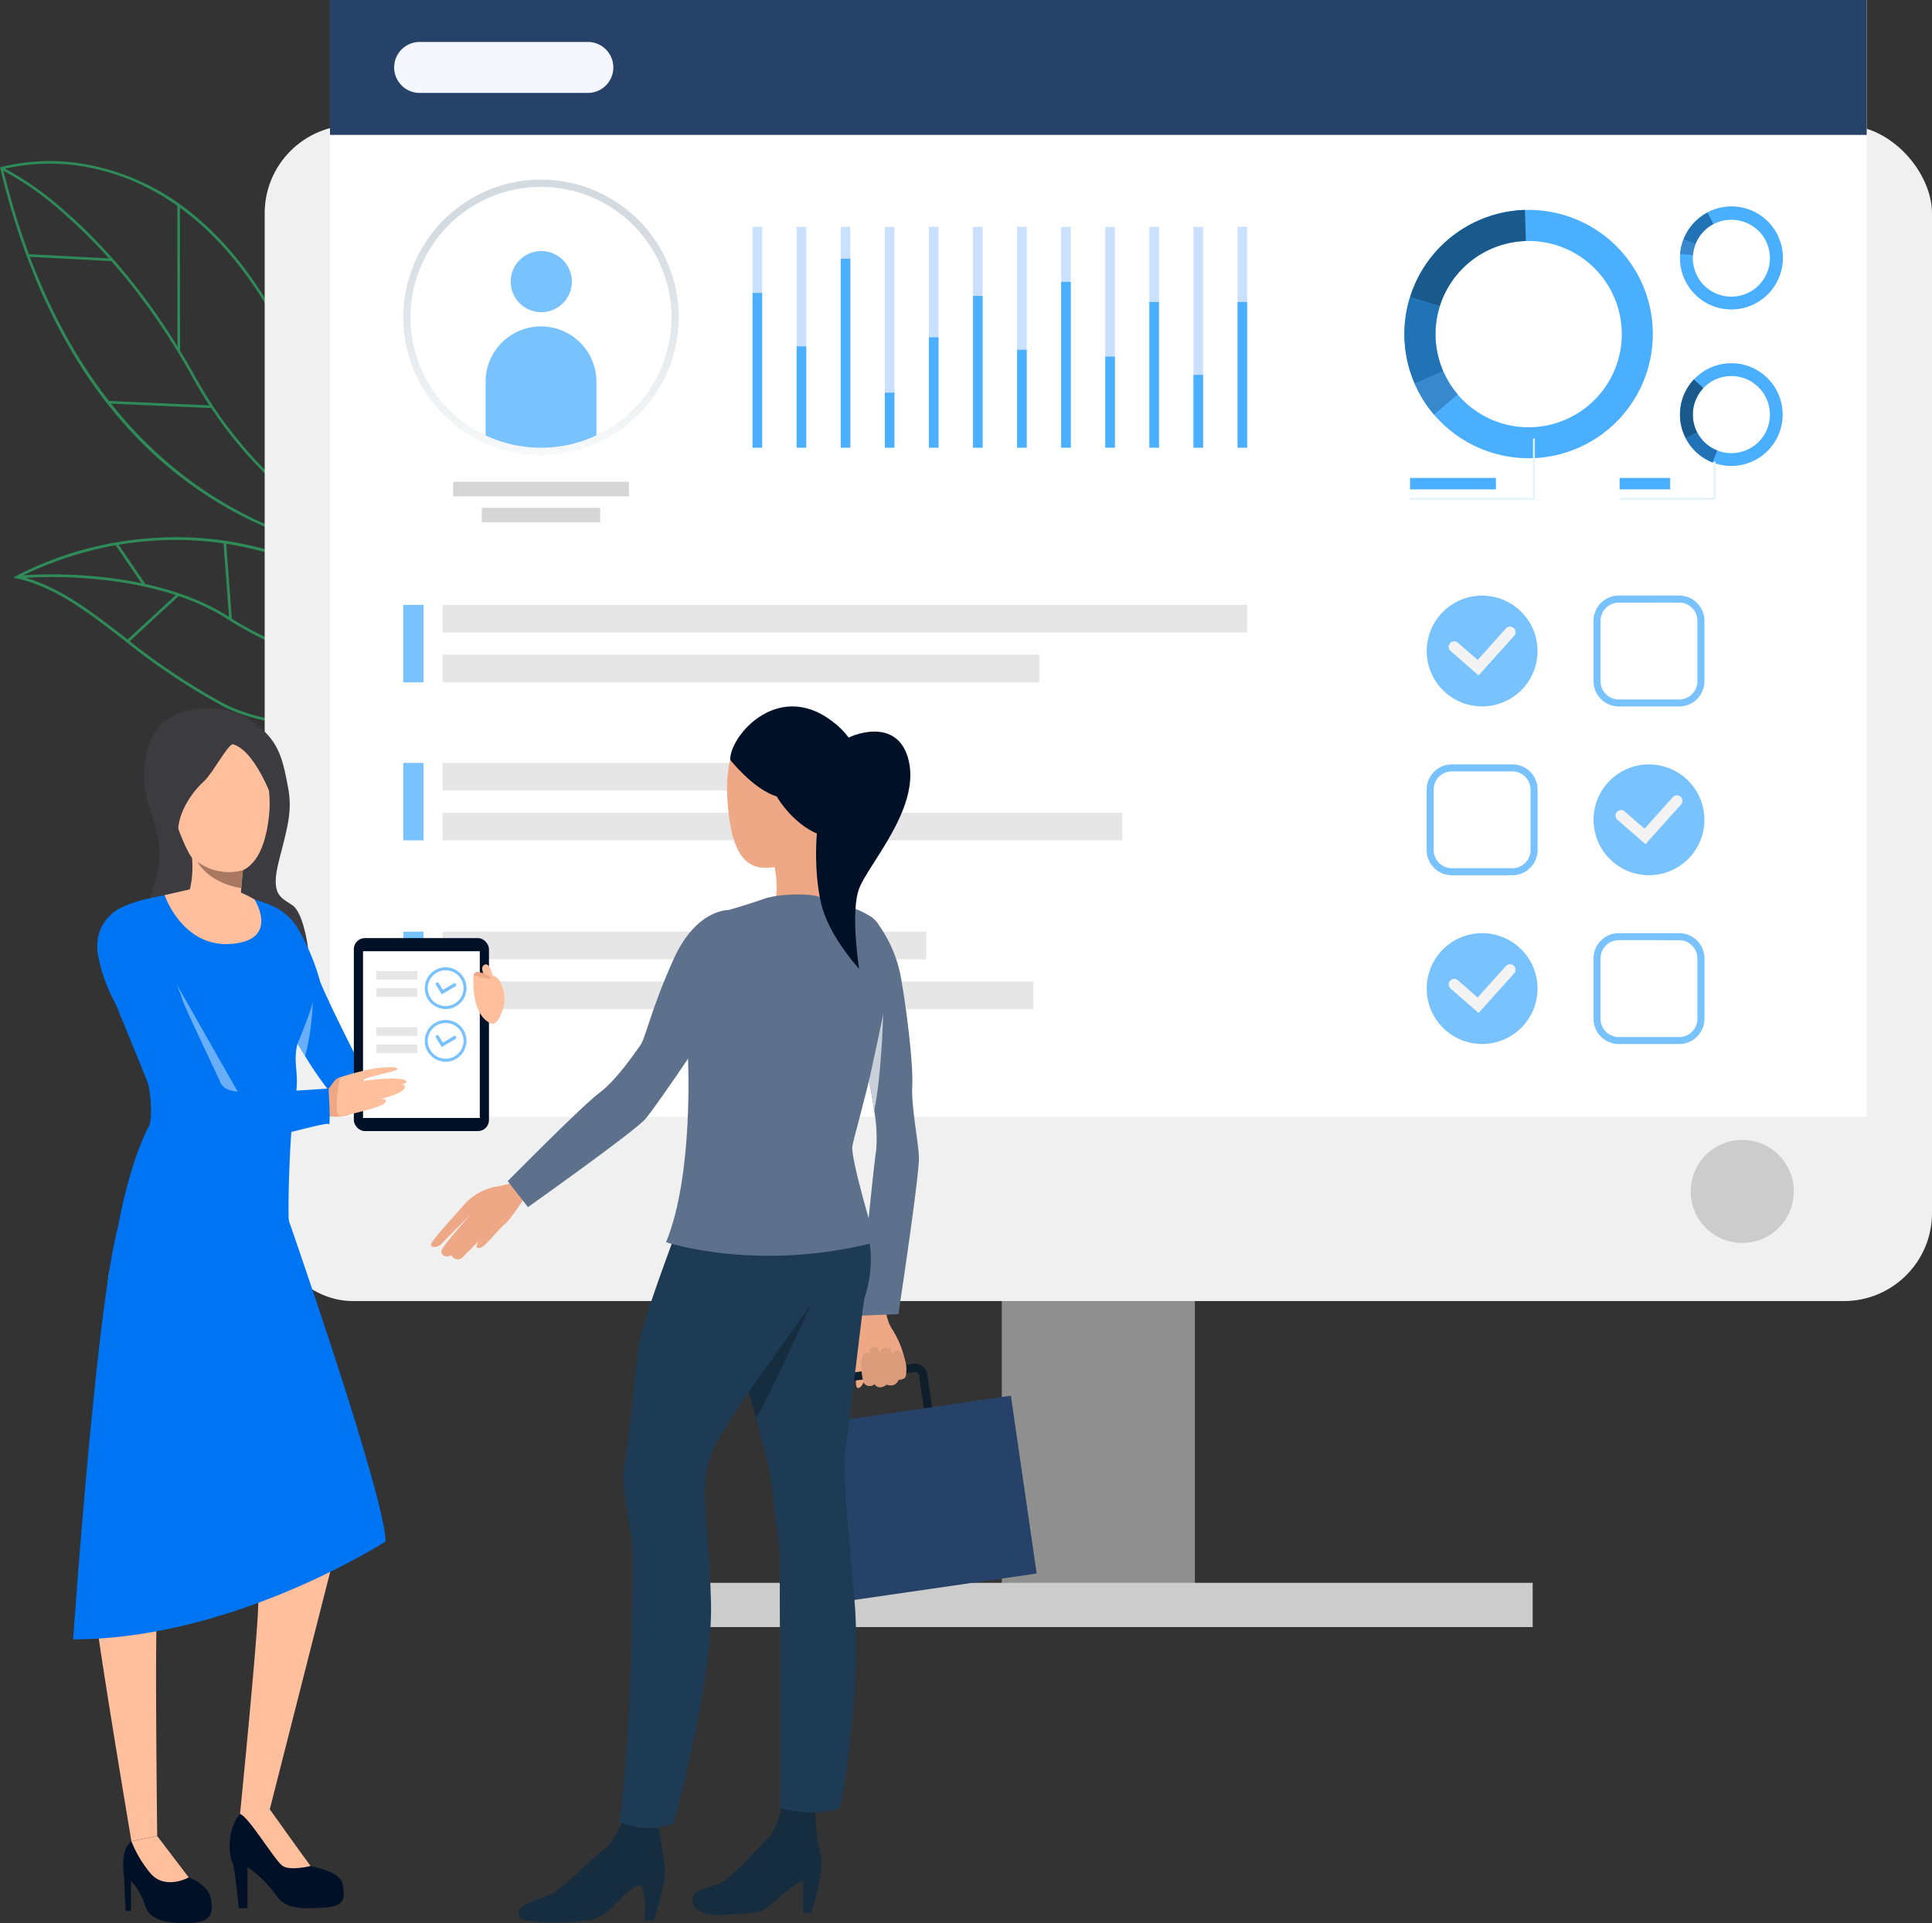
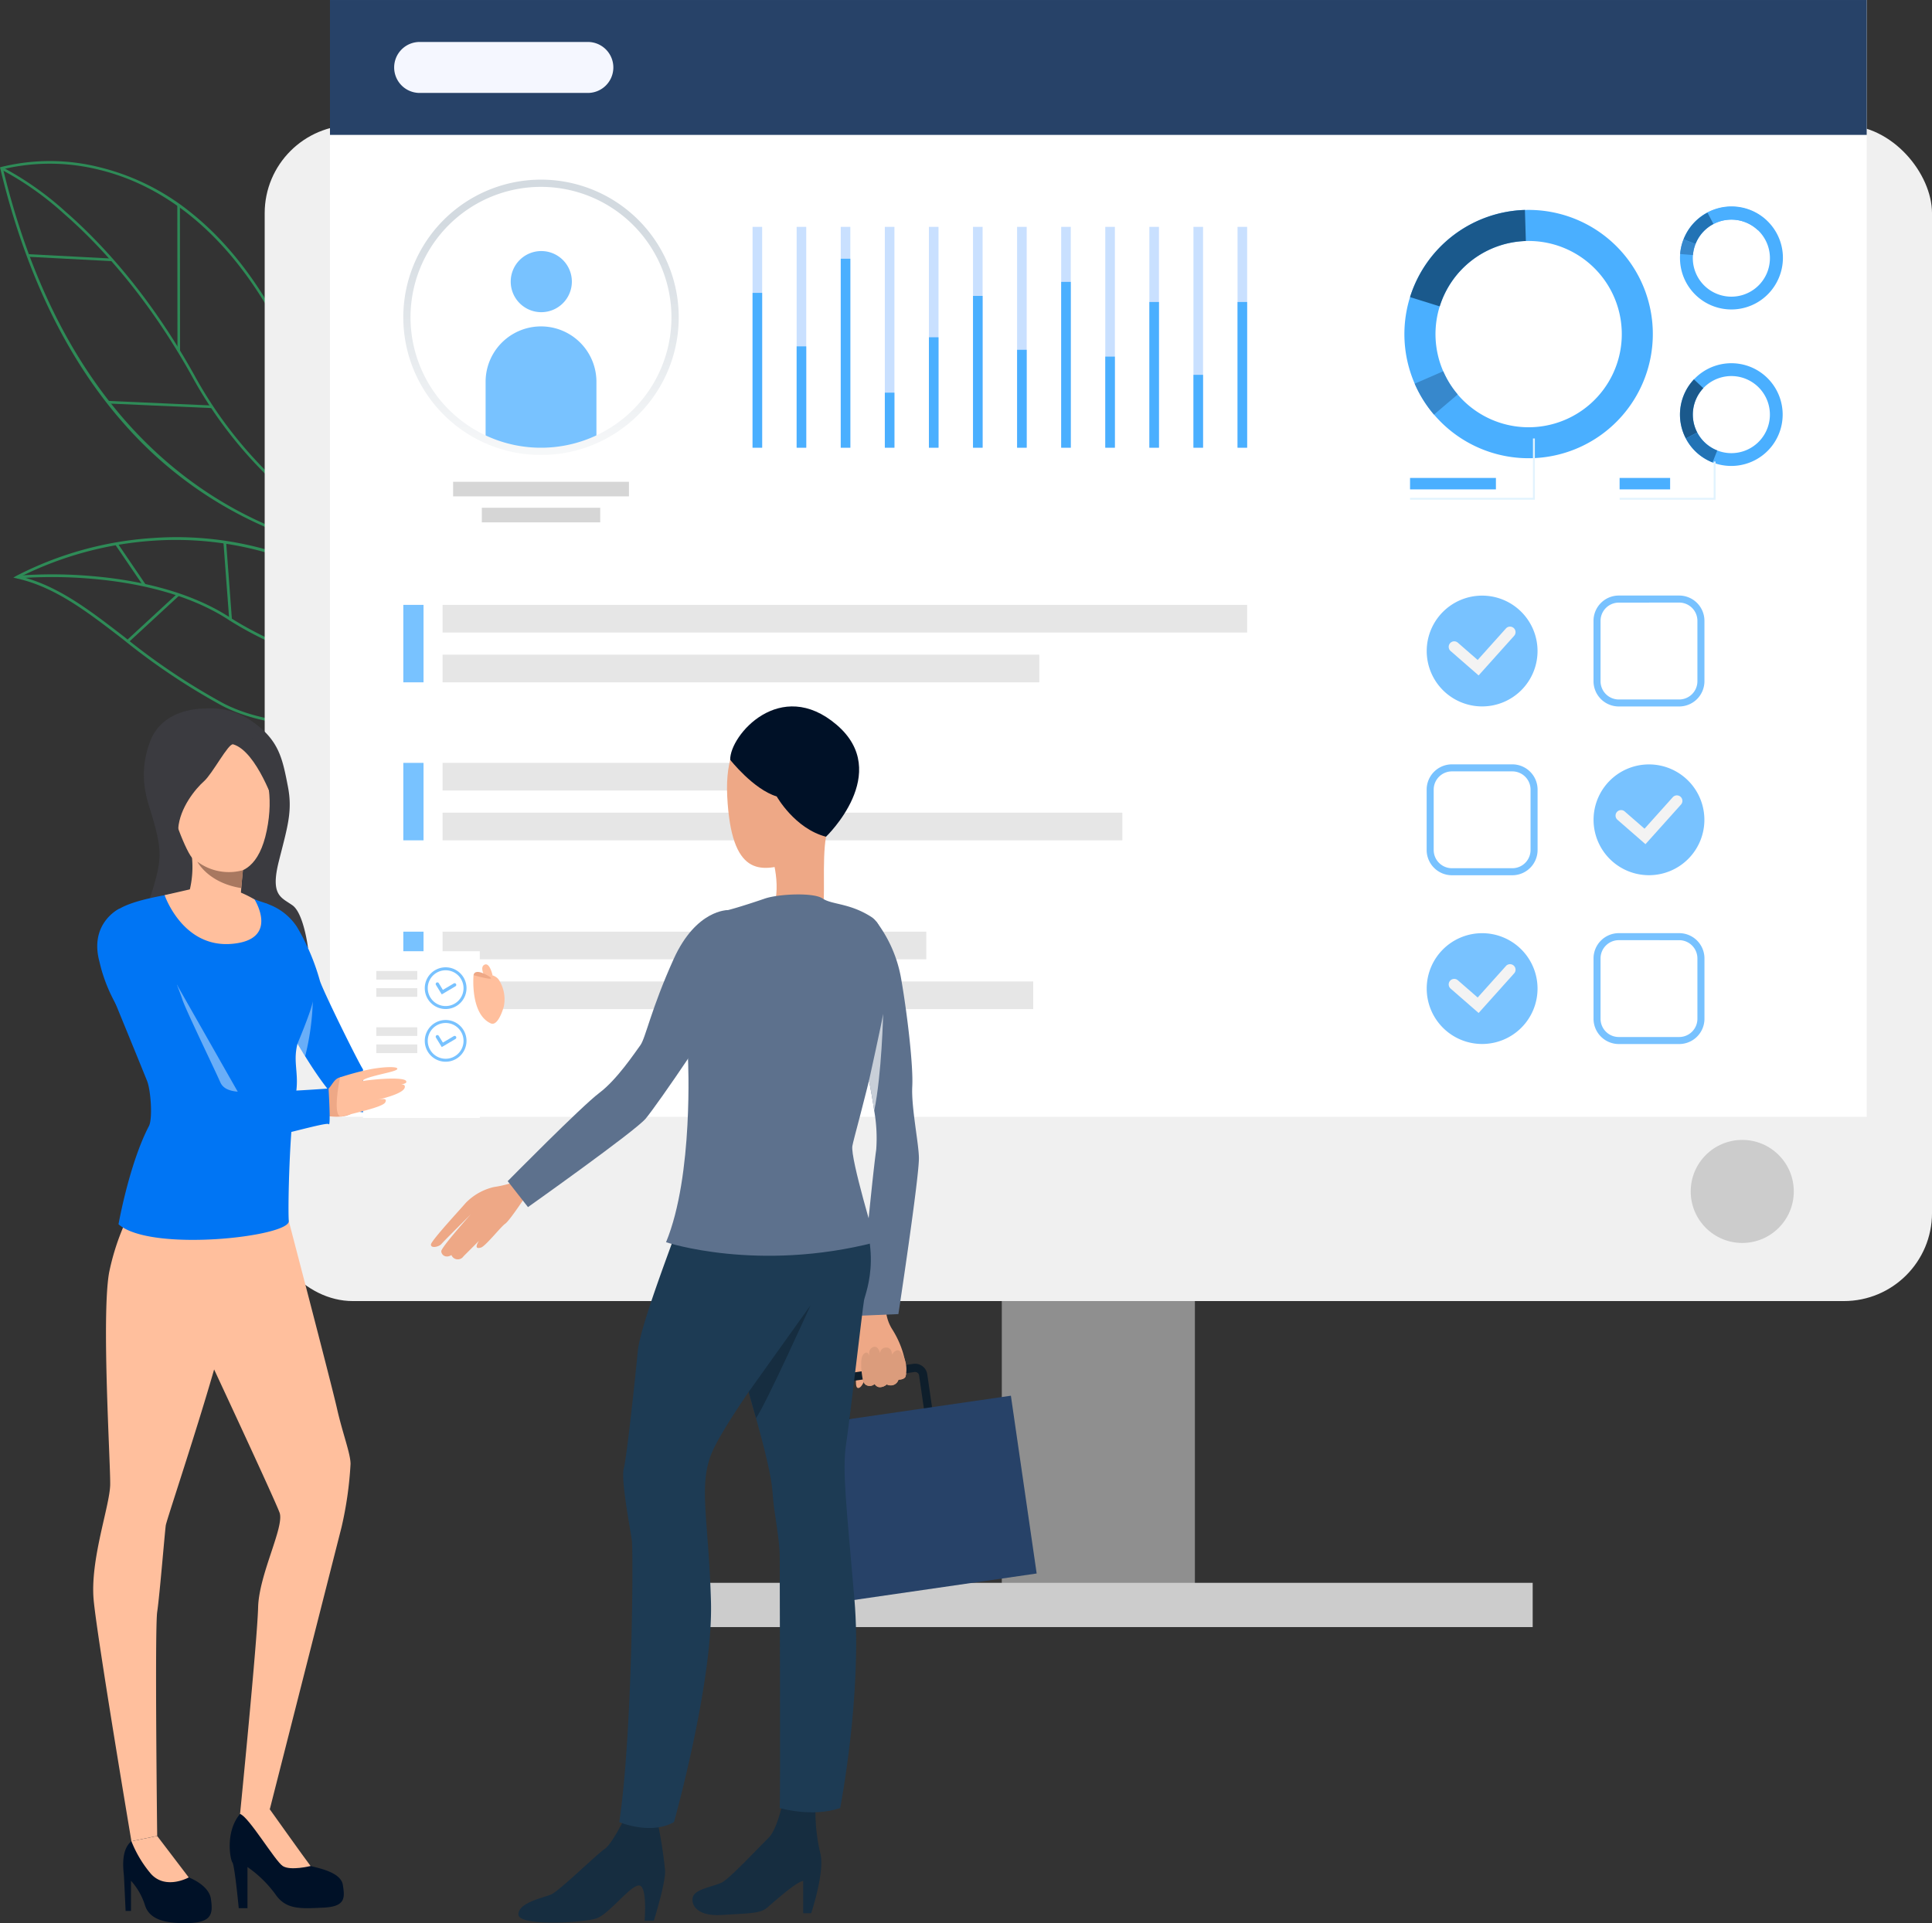
<svg xmlns="http://www.w3.org/2000/svg" width="350.877" height="349.359" viewBox="0 0 350.877 349.359">
  <rect x="0" y="0" width="350.877" height="349.359" fill="#333333" stroke="none" />
  <defs>
    <linearGradient id="linear-gradient" x1="0.5" y1="0.155" x2="0.5" y2="1.195" gradientUnits="objectBoundingBox">
      <stop offset="0" stop-color="#d3dae0" />
      <stop offset="1" stop-color="#fff" />
    </linearGradient>
  </defs>
  <g id="_4622" data-name="4622" transform="translate(-137.803 -119.398)">
    <g id="Group_244621" data-name="Group 244621" transform="translate(80.648 28.205)">
      <g id="Group_244257" data-name="Group 244257" transform="translate(59.574 188.78)">
        <g id="Group_244249" data-name="Group 244249" transform="translate(0.641 6.758)">
          <path id="Path_98760" data-name="Path 98760" d="M566.914,905.352a65.4,65.4,0,0,1-33.2-9.889c-7.779-5.171-17.866-6.982-24.958-7.59a82.906,82.906,0,0,0-13.671-.08l-.049-.489a83.483,83.483,0,0,1,13.762.079c7.149.613,17.323,2.441,25.188,7.67a64.927,64.927,0,0,0,32.922,9.807Z" transform="translate(-495.036 -887.065)" fill="#2e8b57" />
        </g>
        <g id="Group_244253" data-name="Group 244253">
          <g id="Group_244252" data-name="Group 244252">
            <g id="Group_244251" data-name="Group 244251">
              <g id="Group_244250" data-name="Group 244250">
                <path id="Path_98761" data-name="Path 98761" d="M570.65,888.221c-5.184,5.856-27.208,9.474-40.278,2.644a119.8,119.8,0,0,1-18.008-12.08c-6.588-5.074-12.278-9.456-19.258-11.03l-.611-.138.542-.315a62.95,62.95,0,0,1,24.927-6.889,60.129,60.129,0,0,1,24.925,3.549c9.95,3.659,19.263,10.051,27.681,19l-.179.168.179-.168a3.48,3.48,0,0,1,.37,4.91C570.85,887.987,570.753,888.1,570.65,888.221Zm-76.808-20.8c6.8,1.711,12.385,6.013,18.822,10.971A119.373,119.373,0,0,0,530.6,890.429c5.9,3.085,14.385,4.3,23.271,3.328,7.523-.821,14.013-3.154,16.414-5.866q.141-.159.262-.319a3,3,0,0,0-.336-4.276c-18.93-20.12-38.831-23.283-52.193-22.393A63.66,63.66,0,0,0,493.843,867.424Z" transform="translate(-492.496 -860.273)" fill="#2e8b57" />
              </g>
            </g>
          </g>
        </g>
        <g id="Group_244254" data-name="Group 244254" transform="translate(18.505 1.067)">
          <rect id="Rectangle_20392" data-name="Rectangle 20392" width="0.492" height="9.082" transform="translate(0 0.276) rotate(-34.208)" fill="#2e8b57" />
        </g>
        <g id="Group_244255" data-name="Group 244255" transform="translate(20.607 10.227)">
          <rect id="Rectangle_20393" data-name="Rectangle 20393" width="12.519" height="0.492" transform="translate(0 8.491) rotate(-42.708)" fill="#2e8b57" />
        </g>
        <g id="Group_244256" data-name="Group 244256" transform="translate(38.157 0.867)">
          <rect id="Rectangle_20394" data-name="Rectangle 20394" width="0.492" height="14.105" transform="translate(0 0.037) rotate(-4.282)" fill="#2e8b57" />
        </g>
      </g>
      <g id="Group_244266" data-name="Group 244266" transform="translate(57.156 120.481)">
        <g id="Group_244258" data-name="Group 244258" transform="translate(0.181 1.062)">
          <path id="Path_98762" data-name="Path 98762" d="M555.991,665.737a64.95,64.95,0,0,1-13.491-7.292A77.435,77.435,0,0,1,518.588,632.2c-8.332-15.138-17.393-24.685-23.528-30.027a55.851,55.851,0,0,0-11.431-8.048l.2-.428a56.258,56.258,0,0,1,11.524,8.1c6.168,5.368,15.279,14.961,23.65,30.171a76.96,76.96,0,0,0,23.765,26.085,64.444,64.444,0,0,0,13.38,7.236Z" transform="translate(-483.629 -593.696)" fill="#2e8b57" />
        </g>
        <g id="Group_244262" data-name="Group 244262">
          <g id="Group_244261" data-name="Group 244261">
            <g id="Group_244260" data-name="Group 244260">
              <g id="Group_244259" data-name="Group 244259">
                <path id="Path_98763" data-name="Path 98763" d="M573.475,661.4l-1.332.243a62.777,62.777,0,0,1-11.127.672,80.349,80.349,0,0,1-25.953-4.789,72.693,72.693,0,0,1-29.721-20.449c-10.281-11.67-17.81-27.234-22.381-46.261l-.051-.214.21-.066a36.853,36.853,0,0,1,17.879.044,42.425,42.425,0,0,1,16.558,8.221c6.325,5.034,11.876,12.065,16.5,20.9,10.415,19.9,20.235,30.129,26.64,35.2,6.911,5.474,11.4,6.269,11.445,6.276Zm-90-70.474c10.33,42.729,33.825,59.557,51.732,66.149a79.853,79.853,0,0,0,25.8,4.767,68.691,68.691,0,0,0,9.919-.5c-1.768-.558-5.49-2.09-10.522-6.075-6.44-5.1-16.311-15.375-26.765-35.353-10.393-19.863-23.545-26.669-32.748-28.88A36.874,36.874,0,0,0,483.474,590.928Z" transform="translate(-482.91 -589.487)" fill="#2e8b57" />
              </g>
            </g>
          </g>
        </g>
        <g id="Group_244263" data-name="Group 244263" transform="translate(19.564 43.541)">
          <rect id="Rectangle_20395" data-name="Rectangle 20395" width="0.472" height="18.901" transform="matrix(0.044, -0.999, 0.999, 0.044, 0, 0.472)" fill="#2e8b57" />
        </g>
        <g id="Group_244264" data-name="Group 244264" transform="translate(32.201 7.948)">
          <rect id="Rectangle_20396" data-name="Rectangle 20396" width="0.472" height="26.521" transform="translate(0 0.001) rotate(-0.061)" fill="#2e8b57" />
        </g>
        <g id="Group_244265" data-name="Group 244265" transform="translate(5.047 16.882)">
          <rect id="Rectangle_20397" data-name="Rectangle 20397" width="0.472" height="15.313" transform="translate(0 0.472) rotate(-87.006)" fill="#2e8b57" />
        </g>
      </g>
      <g id="Group_244316" data-name="Group 244316" transform="translate(239.095 276.237)">
        <rect id="Rectangle_20398" data-name="Rectangle 20398" width="35.068" height="106.512" transform="translate(35.068 106.512) rotate(180)" fill="#8f8f8f" />
      </g>
      <g id="Group_244317" data-name="Group 244317" transform="translate(105.225 113.929)">
        <rect id="Rectangle_20399" data-name="Rectangle 20399" width="302.809" height="213.616" rx="16" transform="translate(302.809 213.616) rotate(180)" fill="#f0f0f0" />
      </g>
      <g id="Group_244318" data-name="Group 244318" transform="translate(117.084 91.194)">
        <rect id="Rectangle_20400" data-name="Rectangle 20400" width="279.09" height="202.876" transform="translate(279.09 202.876) rotate(180)" fill="#fff" />
      </g>
      <g id="Group_244319" data-name="Group 244319" transform="translate(117.084 91.194)">
        <rect id="Rectangle_20401" data-name="Rectangle 20401" width="279.09" height="24.504" transform="translate(279.09 24.504) rotate(180)" fill="#274268" />
      </g>
      <g id="Group_244320" data-name="Group 244320" transform="translate(364.211 298.27)">
        <circle id="Ellipse_1239" data-name="Ellipse 1239" cx="9.36" cy="9.36" r="9.36" fill="#ccc" />
      </g>
      <rect id="Rectangle_20402" data-name="Rectangle 20402" width="157.764" height="8.04" transform="translate(177.747 378.729)" fill="#ccc" />
      <path id="Rectangle_20403" data-name="Rectangle 20403" d="M4.63,0H35.176a4.63,4.63,0,0,1,4.63,4.63v0a4.63,4.63,0,0,1-4.63,4.63H4.63A4.63,4.63,0,0,1,0,4.63v0A4.63,4.63,0,0,1,4.63,0Z" transform="translate(128.74 98.816)" fill="#f5f7ff" />
      <rect id="Rectangle_20404" data-name="Rectangle 20404" width="146.121" height="5.023" transform="translate(137.531 201.075)" fill="#e6e6e6" />
      <rect id="Rectangle_20405" data-name="Rectangle 20405" width="108.377" height="5.023" transform="translate(137.531 210.121)" fill="#e6e6e6" />
      <rect id="Rectangle_20406" data-name="Rectangle 20406" width="68.719" height="5.023" transform="translate(137.531 229.778)" fill="#e6e6e6" />
      <rect id="Rectangle_20407" data-name="Rectangle 20407" width="123.46" height="5.023" transform="translate(137.531 238.824)" fill="#e6e6e6" />
      <rect id="Rectangle_20408" data-name="Rectangle 20408" width="87.849" height="5.023" transform="translate(137.531 260.439)" fill="#e6e6e6" />
      <rect id="Rectangle_20409" data-name="Rectangle 20409" width="107.273" height="5.023" transform="translate(137.531 269.485)" fill="#e6e6e6" />
      <rect id="Rectangle_20410" data-name="Rectangle 20410" width="3.672" height="14.069" transform="translate(130.401 201.075)" fill="#78c2ff" />
      <rect id="Rectangle_20411" data-name="Rectangle 20411" width="3.672" height="14.069" transform="translate(130.401 229.778)" fill="#78c2ff" />
      <rect id="Rectangle_20412" data-name="Rectangle 20412" width="3.672" height="14.069" transform="translate(130.401 260.439)" fill="#78c2ff" />
      <g id="Group_244325" data-name="Group 244325" transform="translate(316.266 260.717)">
        <g id="Group_244321" data-name="Group 244321">
          <path id="Rectangle_20413" data-name="Rectangle 20413" d="M10.062,0h0A10.062,10.062,0,0,1,20.126,10.062v0A10.063,10.063,0,0,1,10.063,20.126h0A10.063,10.063,0,0,1,0,10.063v0A10.062,10.062,0,0,1,10.062,0Z" fill="#78c2ff" />
        </g>
        <g id="Group_244324" data-name="Group 244324" transform="translate(3.994 5.63)">
          <g id="Group_244323" data-name="Group 244323">
            <g id="Group_244322" data-name="Group 244322">
              <path id="Path_98778" data-name="Path 98778" d="M1531.462,1176.665l-5.088-4.436a1,1,0,0,1,1.317-1.511l3.6,3.137,5.131-5.723a1,1,0,1,1,1.492,1.338Z" transform="translate(-1526.031 -1167.799)" fill="#f3f3f3" />
            </g>
          </g>
        </g>
      </g>
      <g id="Group_244328" data-name="Group 244328" transform="translate(316.256 230.046)">
        <g id="Group_244327" data-name="Group 244327">
          <g id="Group_244326" data-name="Group 244326">
            <path id="Path_98779" data-name="Path 98779" d="M1525.715,1044.023h-10.971a4.592,4.592,0,0,1-4.587-4.586v-10.972a4.592,4.592,0,0,1,4.587-4.587h10.971a4.592,4.592,0,0,1,4.587,4.587v10.972A4.592,4.592,0,0,1,1525.715,1044.023Zm-10.971-18.868a3.314,3.314,0,0,0-3.31,3.31v10.972a3.314,3.314,0,0,0,3.31,3.309h10.971a3.314,3.314,0,0,0,3.31-3.309v-10.972a3.314,3.314,0,0,0-3.31-3.31Z" transform="translate(-1510.157 -1023.878)" fill="#78c2ff" />
          </g>
        </g>
      </g>
      <g id="Group_244331" data-name="Group 244331" transform="translate(346.559 199.385)">
        <g id="Group_244330" data-name="Group 244330">
          <g id="Group_244329" data-name="Group 244329">
            <path id="Path_98780" data-name="Path 98780" d="M1645.854,922.463h-10.971a4.592,4.592,0,0,1-4.587-4.587V906.9a4.592,4.592,0,0,1,4.587-4.587h10.971a4.592,4.592,0,0,1,4.587,4.587v10.972A4.592,4.592,0,0,1,1645.854,922.463ZM1634.883,903.6a3.314,3.314,0,0,0-3.31,3.31v10.972a3.314,3.314,0,0,0,3.31,3.31h10.971a3.314,3.314,0,0,0,3.31-3.31V906.9a3.314,3.314,0,0,0-3.31-3.31Z" transform="translate(-1630.296 -902.318)" fill="#78c2ff" />
          </g>
        </g>
      </g>
      <g id="Group_244334" data-name="Group 244334" transform="translate(346.559 260.707)">
        <g id="Group_244333" data-name="Group 244333">
          <g id="Group_244332" data-name="Group 244332">
            <path id="Path_98781" data-name="Path 98781" d="M1645.854,1165.584h-10.971A4.592,4.592,0,0,1,1630.3,1161v-10.972a4.592,4.592,0,0,1,4.587-4.587h10.971a4.593,4.593,0,0,1,4.587,4.587V1161A4.592,4.592,0,0,1,1645.854,1165.584Zm-10.971-18.869a3.314,3.314,0,0,0-3.31,3.31V1161a3.314,3.314,0,0,0,3.31,3.309h10.971a3.314,3.314,0,0,0,3.31-3.309v-10.972a3.314,3.314,0,0,0-3.31-3.31Z" transform="translate(-1630.296 -1145.438)" fill="#78c2ff" />
          </g>
        </g>
      </g>
      <g id="Group_244339" data-name="Group 244339" transform="translate(346.568 230.056)">
        <g id="Group_244335" data-name="Group 244335">
          <path id="Rectangle_20414" data-name="Rectangle 20414" d="M10.062,0h0A10.063,10.063,0,0,1,20.126,10.063v0A10.062,10.062,0,0,1,10.063,20.126h0A10.062,10.062,0,0,1,0,10.063v0A10.062,10.062,0,0,1,10.062,0Z" fill="#78c2ff" />
        </g>
        <g id="Group_244338" data-name="Group 244338" transform="translate(3.994 5.63)">
          <g id="Group_244337" data-name="Group 244337">
            <g id="Group_244336" data-name="Group 244336">
              <path id="Path_98782" data-name="Path 98782" d="M1651.6,1055.1l-5.088-4.436a1,1,0,1,1,1.317-1.511l3.6,3.137,5.131-5.723a1,1,0,1,1,1.492,1.338Z" transform="translate(-1646.168 -1046.239)" fill="#f3f3f3" />
            </g>
          </g>
        </g>
      </g>
      <g id="Group_244344" data-name="Group 244344" transform="translate(316.266 199.395)">
        <g id="Group_244340" data-name="Group 244340">
          <path id="Rectangle_20415" data-name="Rectangle 20415" d="M10.063,0h0A10.062,10.062,0,0,1,20.126,10.062v0A10.062,10.062,0,0,1,10.063,20.126h0A10.063,10.063,0,0,1,0,10.063v0A10.063,10.063,0,0,1,10.063,0Z" fill="#78c2ff" />
        </g>
        <g id="Group_244343" data-name="Group 244343" transform="translate(3.994 5.63)">
          <g id="Group_244342" data-name="Group 244342">
            <g id="Group_244341" data-name="Group 244341">
              <path id="Path_98783" data-name="Path 98783" d="M1531.462,933.544l-5.088-4.435a1,1,0,1,1,1.317-1.511l3.6,3.137,5.131-5.723a1,1,0,0,1,1.492,1.338Z" transform="translate(-1526.031 -924.678)" fill="#f3f3f3" />
            </g>
          </g>
        </g>
      </g>
      <rect id="Rectangle_20429" data-name="Rectangle 20429" width="21.502" height="2.649" transform="translate(144.66 183.433)" fill="#d6d6d6" />
      <rect id="Rectangle_20430" data-name="Rectangle 20430" width="31.935" height="2.649" transform="translate(139.444 178.715)" fill="#d6d6d6" />
      <path id="Path_98808" data-name="Path 98808" d="M861.745,659.741a5.552,5.552,0,1,1-5.552-5.552A5.552,5.552,0,0,1,861.745,659.741Z" transform="translate(-700.733 -517.389)" fill="#78c2ff" />
      <path id="Path_98809" data-name="Path 98809" d="M852.688,718.123v10.558a24.421,24.421,0,0,1-20.127,0V718.123a10.064,10.064,0,0,1,20.127,0Z" transform="translate(-687.213 -557.672)" fill="#78c2ff" />
      <g id="Group_244496" data-name="Group 244496" transform="translate(130.401 123.819)">
        <path id="Path_98810" data-name="Path 98810" d="M798.311,652.744a24.793,24.793,0,0,1-10.337-2.229,25.01,25.01,0,1,1,20.673,0A24.8,24.8,0,0,1,798.311,652.744Zm0-48.7A23.694,23.694,0,1,0,822,627.733,23.717,23.717,0,0,0,798.311,604.043Z" transform="translate(-773.301 -602.723)" fill="url(#linear-gradient)" />
      </g>
      <g id="Group_244509" data-name="Group 244509" transform="translate(193.83 132.404)">
        <g id="Group_244497" data-name="Group 244497">
          <rect id="Rectangle_20431" data-name="Rectangle 20431" width="1.742" height="40.116" fill="#c9e0ff" />
        </g>
        <g id="Group_244498" data-name="Group 244498" transform="translate(8.007)">
          <rect id="Rectangle_20432" data-name="Rectangle 20432" width="1.742" height="40.116" fill="#c9e0ff" />
        </g>
        <g id="Group_244499" data-name="Group 244499" transform="translate(16.015)">
          <rect id="Rectangle_20433" data-name="Rectangle 20433" width="1.742" height="40.116" fill="#c9e0ff" />
        </g>
        <g id="Group_244500" data-name="Group 244500" transform="translate(24.022)">
          <rect id="Rectangle_20434" data-name="Rectangle 20434" width="1.743" height="40.116" fill="#c9e0ff" />
        </g>
        <g id="Group_244501" data-name="Group 244501" transform="translate(32.029)">
          <rect id="Rectangle_20435" data-name="Rectangle 20435" width="1.743" height="40.116" fill="#c9e0ff" />
        </g>
        <g id="Group_244502" data-name="Group 244502" transform="translate(40.036)">
          <rect id="Rectangle_20436" data-name="Rectangle 20436" width="1.743" height="40.116" fill="#c9e0ff" />
        </g>
        <g id="Group_244503" data-name="Group 244503" transform="translate(48.043)">
          <rect id="Rectangle_20437" data-name="Rectangle 20437" width="1.743" height="40.116" fill="#c9e0ff" />
        </g>
        <g id="Group_244504" data-name="Group 244504" transform="translate(56.051)">
          <rect id="Rectangle_20438" data-name="Rectangle 20438" width="1.743" height="40.116" fill="#c9e0ff" />
        </g>
        <g id="Group_244505" data-name="Group 244505" transform="translate(64.058)">
          <rect id="Rectangle_20439" data-name="Rectangle 20439" width="1.743" height="40.116" fill="#c9e0ff" />
        </g>
        <g id="Group_244506" data-name="Group 244506" transform="translate(72.065)">
          <rect id="Rectangle_20440" data-name="Rectangle 20440" width="1.743" height="40.116" fill="#c9e0ff" />
        </g>
        <g id="Group_244507" data-name="Group 244507" transform="translate(80.072)">
          <rect id="Rectangle_20441" data-name="Rectangle 20441" width="1.743" height="40.116" fill="#c9e0ff" />
        </g>
        <g id="Group_244508" data-name="Group 244508" transform="translate(88.08)">
          <rect id="Rectangle_20442" data-name="Rectangle 20442" width="1.742" height="40.116" fill="#c9e0ff" />
        </g>
      </g>
      <g id="Group_244522" data-name="Group 244522" transform="translate(193.83 138.194)">
        <g id="Group_244510" data-name="Group 244510" transform="translate(0 6.203)">
          <rect id="Rectangle_20443" data-name="Rectangle 20443" width="1.742" height="28.122" fill="#4aafff" />
        </g>
        <g id="Group_244511" data-name="Group 244511" transform="translate(8.007 15.922)">
          <rect id="Rectangle_20444" data-name="Rectangle 20444" width="1.742" height="18.404" fill="#4aafff" />
        </g>
        <g id="Group_244512" data-name="Group 244512" transform="translate(16.015)">
          <rect id="Rectangle_20445" data-name="Rectangle 20445" width="1.742" height="34.326" fill="#4aafff" />
        </g>
        <g id="Group_244513" data-name="Group 244513" transform="translate(24.022 24.331)">
          <rect id="Rectangle_20446" data-name="Rectangle 20446" width="1.743" height="9.994" fill="#4aafff" />
        </g>
        <g id="Group_244514" data-name="Group 244514" transform="translate(32.029 14.268)">
          <rect id="Rectangle_20447" data-name="Rectangle 20447" width="1.743" height="20.058" fill="#4aafff" />
        </g>
        <g id="Group_244515" data-name="Group 244515" transform="translate(40.036 6.755)">
          <rect id="Rectangle_20448" data-name="Rectangle 20448" width="1.743" height="27.571" fill="#4aafff" />
        </g>
        <g id="Group_244516" data-name="Group 244516" transform="translate(48.043 16.543)">
          <rect id="Rectangle_20449" data-name="Rectangle 20449" width="1.743" height="17.783" fill="#4aafff" />
        </g>
        <g id="Group_244517" data-name="Group 244517" transform="translate(56.051 4.205)">
          <rect id="Rectangle_20450" data-name="Rectangle 20450" width="1.743" height="30.121" fill="#4aafff" />
        </g>
        <g id="Group_244518" data-name="Group 244518" transform="translate(64.058 17.783)">
          <rect id="Rectangle_20451" data-name="Rectangle 20451" width="1.743" height="16.542" fill="#4aafff" />
        </g>
        <g id="Group_244519" data-name="Group 244519" transform="translate(72.065 7.858)">
          <rect id="Rectangle_20452" data-name="Rectangle 20452" width="1.743" height="26.468" fill="#4aafff" />
        </g>
        <g id="Group_244520" data-name="Group 244520" transform="translate(80.072 21.092)">
          <rect id="Rectangle_20453" data-name="Rectangle 20453" width="1.743" height="13.234" fill="#4aafff" />
        </g>
        <g id="Group_244521" data-name="Group 244521" transform="translate(88.08 7.858)">
          <rect id="Rectangle_20454" data-name="Rectangle 20454" width="1.742" height="26.468" fill="#4aafff" />
        </g>
      </g>
      <g id="Group_244531" data-name="Group 244531" transform="translate(312.207 129.319)">
        <g id="Group_244524" data-name="Group 244524">
          <g id="Group_244523" data-name="Group 244523">
            <path id="Path_98811" data-name="Path 98811" d="M1537.917,639.5a22.563,22.563,0,1,0-42.491,15.2c.171.477.356.948.555,1.406a22.564,22.564,0,0,0,41.935-16.6Zm-15.549,23.527a16.9,16.9,0,0,1-21.208-9.178q-.224-.516-.417-1.055a16.917,16.917,0,1,1,21.625,10.232Z" transform="translate(-1494.102 -624.529)" fill="#4aafff" />
          </g>
        </g>
        <g id="Group_244526" data-name="Group 244526" transform="translate(1.03 0.01)">
          <g id="Group_244525" data-name="Group 244525">
            <path id="Path_98812" data-name="Path 98812" d="M1503.578,642.087l-5.391-1.683a22.6,22.6,0,0,1,20.865-15.834l.169,5.645a16.944,16.944,0,0,0-15.643,11.872Z" transform="translate(-1498.187 -624.569)" fill="#1a598c" />
          </g>
        </g>
        <g id="Group_244528" data-name="Group 244528" transform="translate(0 15.844)">
          <g id="Group_244527" data-name="Group 244527">
-             <path id="Path_98813" data-name="Path 98813" d="M1501.16,700.823l-5.178,2.254c-.2-.459-.385-.929-.555-1.406a22.462,22.462,0,0,1-.294-14.324l5.391,1.683a16.839,16.839,0,0,0,.22,10.738Q1500.935,700.306,1501.16,700.823Z" transform="translate(-1494.102 -687.347)" fill="#2273b5" />
-           </g>
+             </g>
        </g>
        <g id="Group_244530" data-name="Group 244530" transform="translate(1.88 29.321)">
          <g id="Group_244529" data-name="Group 244529">
            <path id="Path_98814" data-name="Path 98814" d="M1505.053,748.646a22.435,22.435,0,0,1-3.5-5.617l5.179-2.254a16.826,16.826,0,0,0,2.621,4.212Z" transform="translate(-1501.555 -740.776)" fill="#3788cc" />
          </g>
        </g>
      </g>
      <g id="Group_244538" data-name="Group 244538" transform="translate(362.258 157.175)">
        <g id="Group_244533" data-name="Group 244533">
          <g id="Group_244532" data-name="Group 244532">
            <path id="Path_98815" data-name="Path 98815" d="M1705.866,735.867a9.333,9.333,0,1,0-7.983,16.873q.284.135.574.249a9.334,9.334,0,0,0,7.409-17.122Zm2.334,11.43a6.989,6.989,0,0,1-8.888,3.519q-.217-.086-.43-.186a7,7,0,1,1,9.318-3.332Z" transform="translate(-1692.539 -734.968)" fill="#4aafff" />
          </g>
        </g>
        <g id="Group_244535" data-name="Group 244535" transform="translate(0 2.934)">
          <g id="Group_244534" data-name="Group 244534">
            <path id="Path_98816" data-name="Path 98816" d="M1695.676,756.252l-2.069,1.085a9.347,9.347,0,0,1,1.471-10.734l1.7,1.6a7.008,7.008,0,0,0-1.1,8.048Z" transform="translate(-1692.539 -746.602)" fill="#1a598c" />
          </g>
        </g>
        <g id="Group_244537" data-name="Group 244537" transform="translate(1.068 12.584)">
          <g id="Group_244536" data-name="Group 244536">
            <path id="Path_98817" data-name="Path 98817" d="M1702.479,788.123l-.855,2.174q-.289-.114-.574-.249a9.292,9.292,0,0,1-4.276-4.1l2.069-1.085a6.966,6.966,0,0,0,3.206,3.077Q1702.262,788.038,1702.479,788.123Z" transform="translate(-1696.774 -784.86)" fill="#2273b5" />
          </g>
        </g>
      </g>
      <g id="Group_244547" data-name="Group 244547" transform="translate(362.259 128.752)">
        <g id="Group_244540" data-name="Group 244540">
          <g id="Group_244539" data-name="Group 244539">
            <path id="Path_98818" data-name="Path 98818" d="M1710.313,635.609a9.334,9.334,0,1,0-16.874-7.984q-.134.284-.249.574a9.334,9.334,0,0,0,17.122,7.41Zm-11.429,2.334a6.99,6.99,0,0,1-3.519-8.888q.086-.217.186-.431a7,7,0,1,1,3.333,9.318Z" transform="translate(-1692.541 -622.282)" fill="#4aafff" />
          </g>
        </g>
        <g id="Group_244542" data-name="Group 244542" transform="translate(5.003)">
          <g id="Group_244541" data-name="Group 244541">
            <path id="Path_98819" data-name="Path 98819" d="M1713.458,625.419l-1.084-2.069a9.348,9.348,0,0,1,10.734,1.471l-1.6,1.7a7.009,7.009,0,0,0-8.048-1.1Z" transform="translate(-1712.374 -622.282)" fill="#4aafff" />
          </g>
        </g>
        <g id="Group_244544" data-name="Group 244544" transform="translate(0.65 1.068)">
          <g id="Group_244543" data-name="Group 244543">
            <path id="Path_98820" data-name="Path 98820" d="M1697.291,632.222l-2.174-.856q.114-.289.249-.574a9.291,9.291,0,0,1,4.1-4.276l1.084,2.069a6.966,6.966,0,0,0-3.077,3.205Q1697.376,632,1697.291,632.222Z" transform="translate(-1695.117 -626.517)" fill="#2273b5" />
          </g>
        </g>
        <g id="Group_244546" data-name="Group 244546" transform="translate(0.03 5.918)">
          <g id="Group_244545" data-name="Group 244545">
            <path id="Path_98821" data-name="Path 98821" d="M1692.66,648.41a9.281,9.281,0,0,1,.62-2.666l2.174.856a6.946,6.946,0,0,0-.465,2Z" transform="translate(-1692.66 -645.744)" fill="#3788cc" />
          </g>
        </g>
      </g>
      <g id="Group_244548" data-name="Group 244548" transform="translate(351.298 175.037)">
        <path id="Path_98822" data-name="Path 98822" d="M1666.513,812.715h-17.429v-.346h17.083v-6.585h.346Z" transform="translate(-1649.084 -805.784)" fill="#e2f3fe" />
      </g>
      <g id="Group_244549" data-name="Group 244549" transform="translate(313.237 170.844)">
        <path id="Path_98823" data-name="Path 98823" d="M1520.855,800.284h-22.668v-.346h22.322V789.16h.346Z" transform="translate(-1498.187 -789.16)" fill="#e2f3fe" />
      </g>
      <g id="Group_244550" data-name="Group 244550" transform="translate(313.237 178.016)">
        <rect id="Rectangle_20455" data-name="Rectangle 20455" width="15.597" height="2.078" fill="#4aafff" />
      </g>
      <g id="Group_244551" data-name="Group 244551" transform="translate(351.298 178.016)">
        <rect id="Rectangle_20456" data-name="Rectangle 20456" width="9.174" height="2.078" fill="#4aafff" />
      </g>
      <g id="Group_244623" data-name="Group 244623" transform="translate(-19.638 -25.031)">
        <g id="Group_244578" data-name="Group 244578" transform="translate(91.662 244.893)">
          <g id="Group_244552" data-name="Group 244552" transform="translate(10.993)">
            <path id="Path_98824" data-name="Path 98824" d="M669.623,1082.642s-7.429-.25-9.8,5.839-.581,10.759.095,12.976c1.766,5.792,1.911,7.9,1.056,11.391-.758,3.1-1.455,4.7-2.329,7.6s.583,2.574.71,2.786,29.091,2.886,29.091,2.886-.774-6.274-2.813-7.731-4.056-1.752-2.5-7.96,2.536-9.091,1.666-13.594c-1.008-5.217-1.642-8.478-6.548-11.9A13.188,13.188,0,0,0,669.623,1082.642Z" transform="translate(-658.367 -1082.59)" fill="#3b3b40" />
          </g>
          <path id="Path_98825" data-name="Path 98825" d="M652.263,1802.416s4.086,6.067,5.732,7.531c0,0,3.658,1.341,4.025,3.9s.3,4.27-4.025,4.392-7.168-.656-7.961-3.278a11.943,11.943,0,0,0-2.528-4.407v5.488h-.976s-.244-5.305-.3-6.281-.7-4.727,1.357-6.388A5.709,5.709,0,0,1,652.263,1802.416Z" transform="translate(-638.586 -1597.563)" fill="#001127" />
          <path id="Path_98826" data-name="Path 98826" d="M721.393,1782.265a17.5,17.5,0,0,0,2.043,3.415c.979,1.278,4.025,6.525,5.366,6.891s5.488,1.1,5.854,3.415.549,3.964-3.537,4.147-6.768.427-8.72-2.439a21.241,21.241,0,0,0-5.061-4.939v7.478h-1.585s-.732-7.783-1.159-8.332-1.525-6.525,2.256-9.635S721.393,1782.265,721.393,1782.265Z" transform="translate(-687.263 -1582.26)" fill="#001127" />
          <path id="Path_98827" data-name="Path 98827" d="M635.825,1385.612a43.643,43.643,0,0,0-5.991,14.785c-1.4,7.958.259,34.548.2,38.481s-3.72,13.72-2.988,21.129,6.845,43.676,6.845,43.676l4.68-.96s-.457-37.594,0-40.7,1.376-14.446,1.558-15.727,11.613-34.906,11.613-40.643S648.265,1376.252,635.825,1385.612Z" transform="translate(-624.891 -1297.87)" fill="#ffbf9d" />
          <path id="Path_98828" data-name="Path 98828" d="M704.646,1396.054s8.476,32.35,9.482,36.832,2.464,8.178,2.464,10.081a66.623,66.623,0,0,1-1.641,11.505l-13.025,51.223-5.4.849s3.125-31.477,3.279-37.516,4.813-14.647,3.9-17.208-14.726-32.106-14.726-32.106S678.517,1386.663,704.646,1396.054Z" transform="translate(-667.797 -1305.69)" fill="#ffbf9d" />
          <path id="Path_98829" data-name="Path 98829" d="M661.765,1810.317s-4.184,2.339-6.878-.664a21.228,21.228,0,0,1-3.534-5.907l4.68-.96Z" transform="translate(-642.356 -1597.933)" fill="#ffbf9d" />
          <path id="Path_98830" data-name="Path 98830" d="M733.527,1793.981s-3.658.914-5.061,0-6.171-8.974-7.75-9.457c0,0,1.53-3.1,5.4-.849C726.119,1783.675,732.491,1792.639,733.527,1793.981Z" transform="translate(-691.989 -1583.67)" fill="#ffbf9d" />
-           <path id="Path_98831" data-name="Path 98831" d="M674.873,1455.178s-27.546,17.779-56.736,17.779c0,0,4.659-67.67,8.9-77.2s30.207.961,30.207.961S674.873,1447.2,674.873,1455.178Z" transform="translate(-619.721 -1303.822)" fill="#0075f4" />
          <g id="Group_244553" data-name="Group 244553" transform="translate(29.556 35.493)">
            <path id="Path_98832" data-name="Path 98832" d="M764.923,1245.077s-17.88,1.539-22.306-.431c-2.215-.985-5.215-5.072-7.987-9.555-.471-.762-.935-1.536-1.388-2.307-3.389-5.775-6.127-11.448-6.127-11.448s-8.18-10.29.526-13.967a10.571,10.571,0,0,1,5.481,4.191,40.444,40.444,0,0,1,4.159,9.735c.415,1.607,7.415,15.747,7.854,16.146s4.838.133,8.23.453c5.534.522,11.369.827,11.369.827Z" transform="translate(-723.632 -1207.37)" fill="#0075f4" />
          </g>
          <g id="Group_244554" data-name="Group 244554" transform="translate(3.558 32.701)">
            <path id="Path_98833" data-name="Path 98833" d="M668.56,1223.695c-2.2,5.092-.125,6.79-1.132,11.882s-1.366,19.6-1.177,22.427-25.076,5.736-30.924.581c0,0,1.949-11,5.529-17.846.68-1.3.354-6.419-.336-8.18-.213-.538-1.059-2.62-2.133-5.252l0,0c-1.118-2.735-2.48-6.065-3.63-8.87-1.361-3.322-2.423-5.911-2.423-5.911s-.872-8.192,2.53-10.833c2.956-2.295,11.009-3.112,12.454-3.616a24.738,24.738,0,0,1,8.608-.282,47.437,47.437,0,0,0,6.1,2.453c1.572.313,7.67,8.235,8.739,11.128S670.761,1218.6,668.56,1223.695Z" transform="translate(-632.231 -1197.555)" fill="#0075f4" />
          </g>
          <g id="Group_244555" data-name="Group 244555" transform="translate(19.035 21.518)">
            <path id="Path_98834" data-name="Path 98834" d="M697.017,1164.438s-.9,8.3-.714,11.007c0,0-3.783,4.6-9.133-5.618a17.944,17.944,0,0,0-.364-9.832C685.111,1154.258,697.017,1164.438,697.017,1164.438Z" transform="translate(-686.641 -1158.242)" fill="#ffbf9d" />
          </g>
          <path id="Path_98835" data-name="Path 98835" d="M672.559,1199.233s3.235,9.557,12.119,8.854,4.211-8.07,4.211-8.07a19.6,19.6,0,0,0-2.837-1.389c-.623-.12-8.816-.467-8.816-.467Z" transform="translate(-657.53 -1165.288)" fill="#ffbf9d" />
-           <rect id="Rectangle_20457" data-name="Rectangle 20457" width="24.541" height="35.058" rx="2" transform="translate(49.393 41.747)" fill="#001127" />
          <rect id="Rectangle_20458" data-name="Rectangle 20458" width="21.204" height="30.291" transform="translate(51.062 44.131)" fill="#fff" />
          <path id="Path_98836" data-name="Path 98836" d="M768.51,1320.787a2.455,2.455,0,0,0,1.329-.382c.911-.686,1.238-2.377,2.845-2.254s2.352,5.162,1.95,6.116-2.634,1.43-5.931.774S768.51,1320.787,768.51,1320.787Z" transform="translate(-725.24 -1251.143)" fill="#eea886" />
          <path id="Path_98837" data-name="Path 98837" d="M783.034,1313.616a50.255,50.255,0,0,1,4.976-1.364c2.339-.506,5.134-.671,5.406-.266.3.451-2.278.842-4.57,1.493-2.11.6-1.607.819-1.607.819s-.139-.071,2.27-.3c2.59-.242,5.258-.236,5.521.281.128.252.039.422-.895.658.561-.026.64.119.662.345.111,1.167-3.667,2.1-5.168,2.464,1.154-.276,2.025-.36,1.61.422-.475.894-5.867,1.976-7.768,2.541C781.4,1321.331,783.034,1313.616,783.034,1313.616Z" transform="translate(-736.142 -1246.574)" fill="#ffbf9d" />
          <g id="Group_244556" data-name="Group 244556" transform="translate(71.093 48.282)">
            <path id="Path_98838" data-name="Path 98838" d="M869.7,1252.529s3.488-.811,4.61.869a6.546,6.546,0,0,1,.883,4.845c-.28,1-1.184,3.574-2.364,3.045C869.047,1259.589,869.7,1252.529,869.7,1252.529Z" transform="translate(-869.661 -1252.333)" fill="#ffbf9d" />
          </g>
          <g id="Group_244557" data-name="Group 244557" transform="translate(72.712 46.513)">
            <path id="Path_98839" data-name="Path 98839" d="M877.228,1248.117s-.488-2.357-1.432-1.954-.091,1.958-.091,1.958Z" transform="translate(-875.351 -1246.116)" fill="#ffbf9d" />
          </g>
          <g id="Group_244558" data-name="Group 244558" transform="translate(71.136 47.89)">
            <path id="Path_98840" data-name="Path 98840" d="M869.814,1251.544s.056-1.347,2.5.039S869.814,1251.544,869.814,1251.544Z" transform="translate(-869.814 -1250.956)" fill="#eea886" />
          </g>
          <path id="Path_98841" data-name="Path 98841" d="M757.421,1277.224s2.66-6.321,2.774-7.745a46.622,46.622,0,0,1-1.387,10.055c-.471-.762-.935-1.536-1.388-2.307Z" transform="translate(-718.254 -1216.32)" fill="#f5f9fe" opacity="0.43" />
          <path id="Path_98842" data-name="Path 98842" d="M767.175,1269.179c0-.078,0-.119,0-.119A1.183,1.183,0,0,1,767.175,1269.179Z" transform="translate(-725.233 -1216.02)" fill="#d1c0ba" />
          <path id="Path_98843" data-name="Path 98843" d="M691.366,1278.391l-11.076-19.5s3.87,19.453,6.8,20.106S691.366,1278.391,691.366,1278.391Z" transform="translate(-663.062 -1208.745)" fill="#f5f9fe" opacity="0.43" />
          <g id="Group_244559" data-name="Group 244559" transform="translate(2.791 36.351)">
            <path id="Path_98844" data-name="Path 98844" d="M633.4,1210.516s-5.313,2.645-3.481,9.491a28.686,28.686,0,0,0,5.4,11.374c1.652,2.417,5.024,8.927,5.437,9.657s4.475,11.355,8.2,12.563c3.746,1.214,22.194-4.663,22.61-4.021s-.024-6.472-.024-6.472-8.573.632-10.464.5c-3.072-.208-8,1.048-9.186-1.613-1.392-3.126-6.386-13.4-6.912-15.092S638.327,1208.778,633.4,1210.516Z" transform="translate(-629.533 -1210.388)" fill="#0075f4" />
          </g>
          <g id="Group_244560" data-name="Group 244560" transform="translate(15.628 2.576)">
            <path id="Path_98845" data-name="Path 98845" d="M687.076,1093.02s8.2,5.349,5.532,18.281-12.339,5.822-13.39,5.089-4.3-8.827-4.426-12.358C674.671,1100.708,672.938,1087.381,687.076,1093.02Z" transform="translate(-674.664 -1091.646)" fill="#ffbf9d" />
          </g>
          <g id="Group_244561" data-name="Group 244561" transform="translate(14.899 1.372)">
            <path id="Path_98846" data-name="Path 98846" d="M684.678,1092.586c-.855-.253-3.739,5.322-5.291,6.7s-4.408,4.829-4.688,8.613-3.472-8.268-2.367-12.74,2.578-11.03,12.565-5.829,7.4,14.5,7.4,14.5S689,1093.861,684.678,1092.586Z" transform="translate(-672.1 -1087.412)" fill="#3b3b40" />
          </g>
          <path id="Path_98848" data-name="Path 98848" d="M693.444,1180.523c.06.114,2.01,3.861,7.975,4.806.133-1.462.318-3.253.318-3.253A9.591,9.591,0,0,1,693.444,1180.523Z" transform="translate(-672.474 -1152.667)" fill="#a87860" />
          <g id="Group_244577" data-name="Group 244577" transform="translate(53.472 47.052)">
            <rect id="Rectangle_20459" data-name="Rectangle 20459" width="7.444" height="1.568" transform="translate(0 0.67)" fill="#e6e6e6" />
            <g id="Group_244569" data-name="Group 244569" transform="translate(8.804)">
              <g id="Group_244567" data-name="Group 244567" transform="translate(1.984 2.738)">
                <g id="Group_244566" data-name="Group 244566">
                  <g id="Group_244565" data-name="Group 244565">
                    <g id="Group_244564" data-name="Group 244564">
                      <g id="Group_244563" data-name="Group 244563">
                        <path id="Path_98849" data-name="Path 98849" d="M846.737,1259.818l-1.054-1.725a.3.3,0,0,1,.513-.313l.745,1.22,1.981-1.173a.3.3,0,1,1,.306.517Z" transform="translate(-845.638 -1257.635)" fill="#78c2ff" />
                      </g>
                    </g>
                  </g>
                </g>
              </g>
              <g id="Group_244568" data-name="Group 244568">
                <path id="Path_98850" data-name="Path 98850" d="M842.452,1255.59a3.79,3.79,0,1,1,3.79-3.79A3.794,3.794,0,0,1,842.452,1255.59Zm0-7.039a3.249,3.249,0,1,0,3.249,3.249A3.252,3.252,0,0,0,842.452,1248.551Z" transform="translate(-838.662 -1248.01)" fill="#78c2ff" />
              </g>
            </g>
            <g id="Group_244576" data-name="Group 244576" transform="translate(8.804 9.573)">
              <g id="Group_244574" data-name="Group 244574" transform="translate(1.984 2.738)">
                <g id="Group_244573" data-name="Group 244573">
                  <g id="Group_244572" data-name="Group 244572">
                    <g id="Group_244571" data-name="Group 244571">
                      <g id="Group_244570" data-name="Group 244570">
                        <path id="Path_98851" data-name="Path 98851" d="M846.737,1293.475l-1.054-1.725a.3.3,0,1,1,.513-.313l.745,1.22,1.981-1.173a.3.3,0,1,1,.306.516Z" transform="translate(-845.638 -1291.293)" fill="#78c2ff" />
                      </g>
                    </g>
                  </g>
                </g>
              </g>
              <g id="Group_244575" data-name="Group 244575">
                <path id="Path_98852" data-name="Path 98852" d="M842.452,1289.247a3.79,3.79,0,1,1,3.79-3.79A3.794,3.794,0,0,1,842.452,1289.247Zm0-7.039a3.249,3.249,0,1,0,3.249,3.249A3.252,3.252,0,0,0,842.452,1282.208Z" transform="translate(-838.662 -1281.667)" fill="#78c2ff" />
              </g>
            </g>
            <rect id="Rectangle_20460" data-name="Rectangle 20460" width="7.444" height="1.568" transform="translate(0 3.79)" fill="#e6e6e6" />
            <rect id="Rectangle_20461" data-name="Rectangle 20461" width="7.444" height="1.568" transform="translate(0 10.898)" fill="#e6e6e6" />
            <rect id="Rectangle_20462" data-name="Rectangle 20462" width="7.444" height="1.568" transform="translate(0 14.018)" fill="#e6e6e6" />
          </g>
        </g>
        <g id="Group_244586" data-name="Group 244586" transform="translate(155.058 244.552)">
          <path id="Path_98853" data-name="Path 98853" d="M858.225,1384.538a20.035,20.035,0,0,1-4.194,1.081,10.422,10.422,0,0,0-5.141,2.912c-.674.828-6.19,6.753-6.286,7.508s1.41.5,1.917-.095,5.318-5.368,5.318-5.368-5.4,6.01-5.364,6.715.847,1.307,1.844.684a1.245,1.245,0,0,0,2.2.219l2.81-2.807s-1.189,1.712.371,1.22c.83-.261,3.612-3.8,4.39-4.325s3.757-5.057,3.757-5.057Z" transform="translate(-842.599 -1298.31)" fill="#eea886" />
          <path id="Path_98854" data-name="Path 98854" d="M917.4,1793.92s-2.054,4.107-3.3,4.916-8.214,7.592-9.645,8.215-6.036,1.493-5.974,3.671,11.886,1.493,14.189.685,6.16-6.036,7.716-5.974,1,6.41,1,6.41h1.68s2.116-6.721,2.054-9.086a85.338,85.338,0,0,0-1.369-8.836Z" transform="translate(-882.589 -1591.248)" fill="#162d40" />
          <path id="Path_98855" data-name="Path 98855" d="M1025.726,1784.95s-.9,4.066-2.388,5.486-7.052,7.422-8.463,8.068-4.122,1.1-4.961,2.13-.339,4.066,4.961,3.743,7.027-.274,8.286-1.339,5.324-4.744,6.535-4.84v5.857h1.452s2.566-7.7,1.646-10.94a32.458,32.458,0,0,1-.871-7.648Z" transform="translate(-962.09 -1584.829)" fill="#162d40" />
          <path id="Path_98856" data-name="Path 98856" d="M1058.923,1161.825s2.417,6.224.537,11.034c0,0,8.862-.561,9.2-1.568s-.356-10.333.863-13.089S1058.923,1161.825,1058.923,1161.825Z" transform="translate(-997.392 -1135.859)" fill="#eea886" />
          <g id="Group_244581" data-name="Group 244581" transform="translate(76.116 107.246)">
            <g id="Group_244580" data-name="Group 244580">
              <g id="Group_244579" data-name="Group 244579">
                <path id="Path_98857" data-name="Path 98857" d="M1111.662,1460.614a6.805,6.805,0,0,0-.436,2.36,11.206,11.206,0,0,1-.547,2.795,26.019,26.019,0,0,0-.466,4.562,19.8,19.8,0,0,1,1.059,2.758c.011.643-.127,1.953.435,1.917s1.01-1.182,1.01-1.182a.8.8,0,0,0,.548.7,1.384,1.384,0,0,0,1.388-.247s.44.559.873.554a1.764,1.764,0,0,0,1.339-.485,1.621,1.621,0,0,0,1.1.116,1.478,1.478,0,0,0,1.03-.983s1.067-.009,1.282-.565a4.98,4.98,0,0,0,.122-1.539,17.1,17.1,0,0,0-2.564-7.071,7.607,7.607,0,0,1-.911-5.875Z" transform="translate(-1110.198 -1458.432)" fill="#eea886" />
              </g>
            </g>
          </g>
          <g id="Group_244582" data-name="Group 244582" transform="translate(73.675 119.405)">
            <path id="Path_98858" data-name="Path 98858" d="M1102.738,1513.053l-1.1-7.576a2.239,2.239,0,0,1,1.892-2.534l12.015-1.742a2.239,2.239,0,0,1,2.534,1.892l1.1,7.577a2.238,2.238,0,0,1-1.892,2.534l-12.015,1.743A2.239,2.239,0,0,1,1102.738,1513.053Zm1.008-8.625a.737.737,0,0,0-.622.833l1.1,7.577a.736.736,0,0,0,.833.622l12.015-1.743a.736.736,0,0,0,.622-.833l-1.1-7.577a.736.736,0,0,0-.833-.622Z" transform="translate(-1101.616 -1501.177)" fill="#0e1e2b" />
          </g>
          <g id="Group_244583" data-name="Group 244583" transform="translate(60.97 125.217)">
            <rect id="Rectangle_20463" data-name="Rectangle 20463" width="44.818" height="32.634" transform="translate(49.038 32.297) rotate(171.748)" fill="#274268" />
          </g>
          <g id="Group_244585" data-name="Group 244585" transform="translate(78.137 116.334)">
            <g id="Group_244584" data-name="Group 244584">
              <path id="Path_98859" data-name="Path 98859" d="M1117.593,1496.339s-.708-3.584.09-4.552,1.126.31,1.126.31-.346-1.258.639-1.651,1.29,1.125,1.29,1.125a1.056,1.056,0,0,1,1.1-1.053c1.1-.027,1.063,1.293,1.063,1.293s.807-1.46,1.671-.411a5.475,5.475,0,0,1,.791,4.379s-.221.613-1.282.565a1.463,1.463,0,0,1-2.13.867s-1.406,1.209-2.212-.069A1.273,1.273,0,0,1,1117.593,1496.339Z" transform="translate(-1117.303 -1490.382)" fill="#db9c7c" />
            </g>
          </g>
          <path id="Path_98860" data-name="Path 98860" d="M1019.331,1202.207s-5.237,1.813-7.6,2.316-7.318,2.786-6.915,11.38a174.83,174.83,0,0,0,2.417,19.738c.537,3.693.2,13.092-.672,17.657a68.14,68.14,0,0,0,27.325,0s-2.618-7.788-2.551-9.8,8.728-18.6,9.131-21.216,2.148-14.166-1.813-16.718-7.184-2.216-8.862-3.357S1021.781,1201.388,1019.331,1202.207Z" transform="translate(-958.656 -1167.312)" fill="#5d718d" />
          <path id="Path_98861" data-name="Path 98861" d="M931.618,1211.469s-5.78-.158-9.875,8.905-5.1,14.368-6.042,15.643-4.23,6.244-7.453,8.661-16.64,16.031-16.64,16.031l3.683,4.714s19.336-13.7,21.35-16.046,14.246-20.141,14.978-22.827S938,1214.246,931.618,1211.469Z" transform="translate(-877.668 -1174.469)" fill="#5d718d" />
          <path id="Path_98862" data-name="Path 98862" d="M1120.884,1261.544c.036,3.625-3.728,28.365-3.728,28.365l-7.114.3s2.282-24.538,3.088-30.178a28.524,28.524,0,0,0-.364-7.067v0c-.254-1.791-.59-3.674-.947-5.474-.981-4.971-2.113-9.309-2.113-9.309s-6.411-21.123,3.44-19.573a23.968,23.968,0,0,1,4.516,10.409c1.108,6.344,2.215,15.811,2.014,19.537S1120.857,1258.877,1120.884,1261.544Z" transform="translate(-1032.262 -1179.518)" fill="#5d718d" />
          <path id="Path_98863" data-name="Path 98863" d="M976.552,1372.784a60.376,60.376,0,0,0-2.484,6.761c-.2,1.363-7.357,19.179-7.855,24.391-.5,5.271-2.014,19.336-2.551,21.35s1.208,11.011,1.477,13.025.134,34.912-2.283,51.159c0,0,5.64,2.417,9.937,0,0,0,7.116-25.378,6.714-40.014s-2.26-20.813.012-26.721,15.564-23.632,16.907-25.512,9.755-12.268,1.789-23.523S976.552,1372.784,976.552,1372.784Z" transform="translate(-928.65 -1286.797)" fill="#1d3b54" />
          <path id="Path_98864" data-name="Path 98864" d="M1048.949,1419.013c-.707,4.7.036,10.877,1.512,28.065s-2.584,38-2.584,38c-5.1,1.747-10.977,0-10.977,0,.135-1.208,0-41.894,0-45.519s-1.041-7.74-1.309-11.9c-.183-2.835-1.5-8.064-2.987-13.4-.445-1.6-.9-3.207-1.351-4.763v0c-.252-.872-.5-1.73-.737-2.56-2.091-7.251-4.9-35.25-4.9-35.25s15.583-12.552,23.171-.735,3.692,20.409,3.424,21.886S1049.656,1414.314,1048.949,1419.013Z" transform="translate(-973.557 -1284.956)" fill="#1d3b54" />
          <path id="Path_98865" data-name="Path 98865" d="M996.7,1251.4s1.049,21.143-3.986,33.329c0,0,16.616,5.539,38.067,0,0,0-4.6-15.156-4.23-17.473s8.4-29.036,5.927-35.322S999.178,1231.565,996.7,1251.4Z" transform="translate(-950.016 -1187.395)" fill="#5d718d" />
          <path id="Path_98866" data-name="Path 98866" d="M1044.366,1086.322c-3.741-.423-13.427.336-12.689,14.9s6.042,13.7,11.346,12.152,11.615-12.823,11.615-15.844S1055.042,1087.53,1044.366,1086.322Z" transform="translate(-977.867 -1084.861)" fill="#eea886" />
          <path id="Path_98867" data-name="Path 98867" d="M1033.666,1091.083s4.215,5.375,8.452,6.66c0,0,3.263,5.833,8.953,7.319,0,0,12.136-11.606,1.931-20.333S1033.6,1086.628,1033.666,1091.083Z" transform="translate(-979.319 -1081.389)" fill="#001127" />
-           <path id="Path_98869" data-name="Path 98869" d="M1093.947,1098.856c.3-.461,9.5-4.606,11.416,4.055s-7.408,18.732-9.042,23.062,0,14.6,0,14.6-4.871-5.283-6.568-10.685C1087.89,1123.959,1087.265,1109,1093.947,1098.856Z" transform="translate(-1018.555 -1092.891)" fill="#001127" />
          <path id="Path_98870" data-name="Path 98870" d="M1056.675,1463.914c-.121.268-7.885,17.5-9.884,20.492-.445-1.6-.9-3.207-1.351-4.763v0S1056.415,1464.293,1056.675,1463.914Z" transform="translate(-987.744 -1355.108)" fill="#162d40" />
          <path id="Path_98871" data-name="Path 98871" d="M1124.861,1277.739s-.244,10.963-1.623,17.6c-.254-1.79-.59-3.674-.947-5.474C1122.347,1289.612,1124.593,1279.453,1124.861,1277.739Z" transform="translate(-1042.735 -1221.889)" fill="#c8cfd8" />
        </g>
      </g>
    </g>
  </g>
</svg>